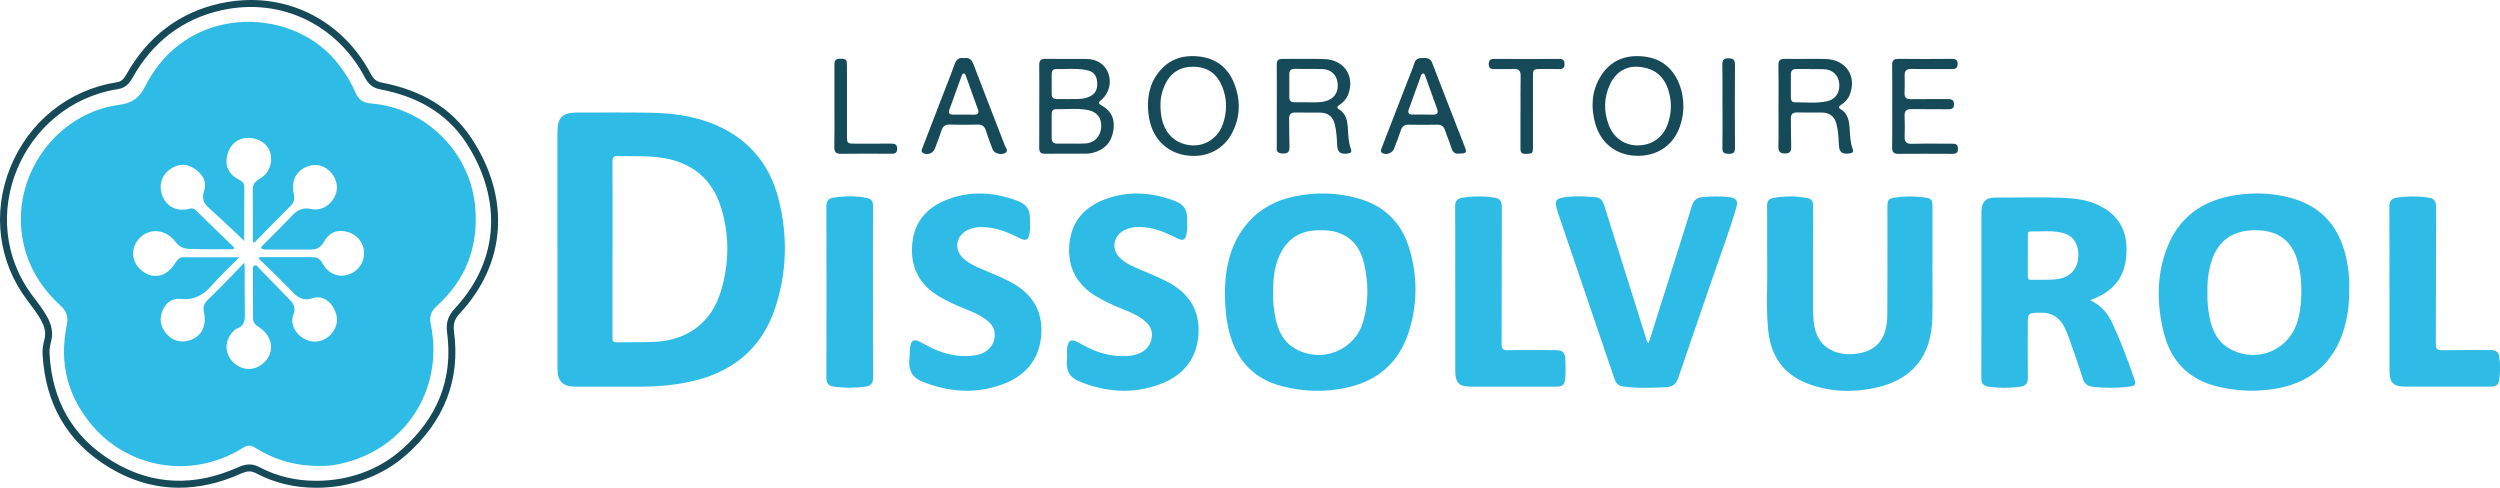
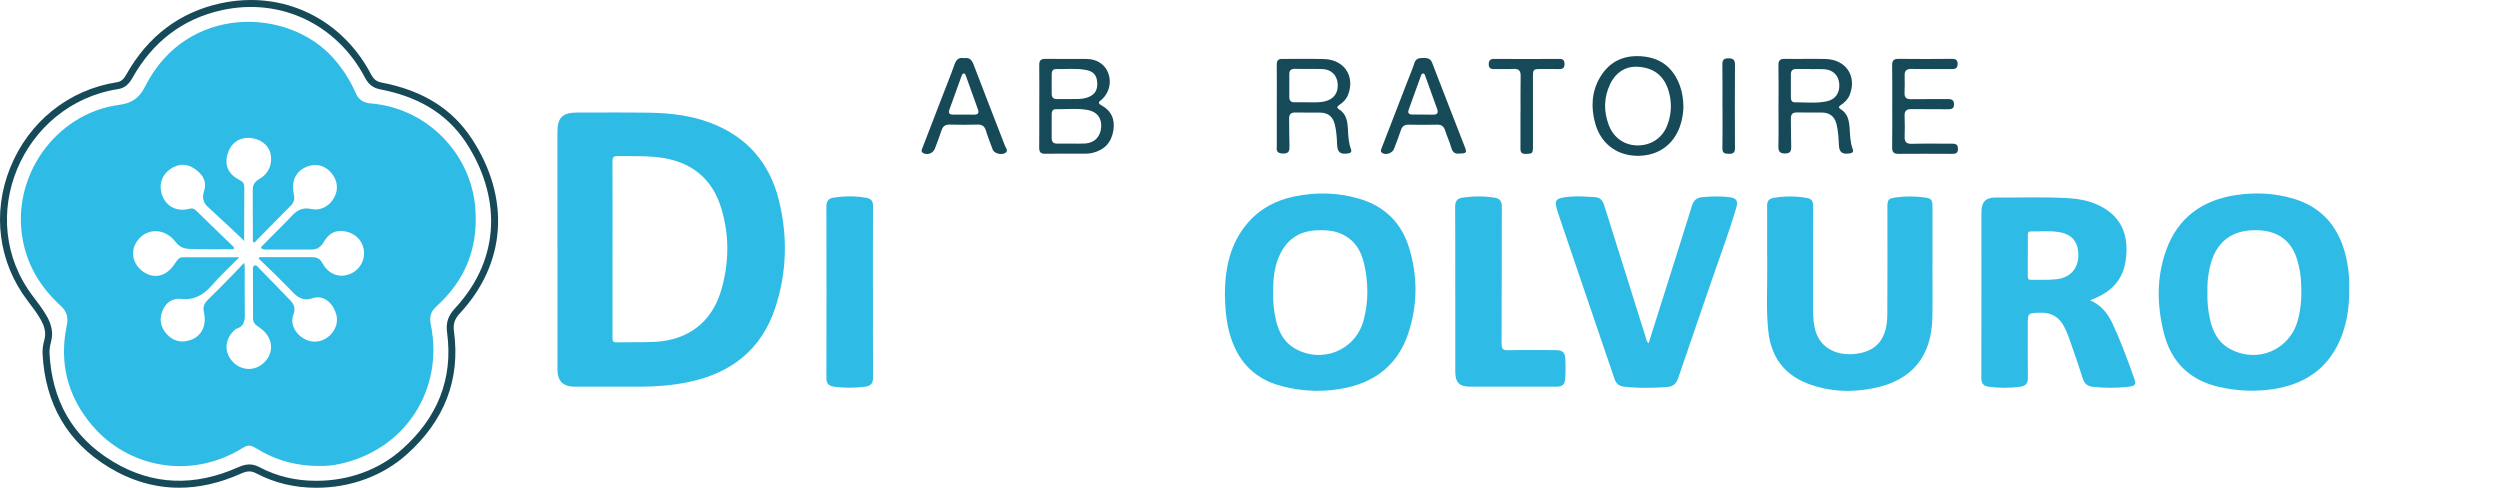
<svg xmlns="http://www.w3.org/2000/svg" id="Layer_1" data-name="Layer 1" viewBox="0 0 538.16 105.05">
  <defs>
    <style>
      .cls-1 {
        fill: #2ebce6;
      }

      .cls-1, .cls-2 {
        stroke-width: 0px;
      }

      .cls-2 {
        fill: #164a59;
      }
    </style>
  </defs>
  <path class="cls-2" d="M101.61,29.94c-4.23-6.49-10.59-10.47-19.46-12.17-1.09-.21-1.71-.7-2.29-1.79C74.6,5.97,64.93,0,53.99,0c-2.14,0-4.32.24-6.46.7-8.86,1.93-15.71,7.09-20.35,15.36-.6,1.06-1.14,1.5-2,1.64-10.42,1.62-19.02,8.52-23.01,18.47-3.9,9.71-2.49,20.39,3.78,28.58l.14.19c1.02,1.33,1.97,2.58,2.73,3.96.86,1.54,1.09,2.87.74,4.19-.23.88-.46,1.94-.4,3.08.57,10.82,5.38,19.04,14.3,24.44,4.81,2.91,9.89,4.38,15.1,4.38,4.32,0,8.78-1.01,13.25-3.01.77-.35,1.35-.5,1.87-.5.47,0,.93.13,1.45.4,3.91,2.07,8.26,3.12,12.92,3.12h.04c7.36,0,14.27-2.54,19.45-7.16,8.15-7.26,11.58-16.16,10.19-26.46-.23-1.63.12-2.7,1.27-3.94,9.96-10.72,10.93-24.74,2.61-37.5ZM96.24,71.58c1.37,10.11-2.19,18.46-9.7,25.14-5.07,4.52-11.64,6.79-18.48,6.78-4.32,0-8.43-.93-12.23-2.95-1.66-.88-3.03-.65-4.63.06-9.19,4.1-18.3,3.96-26.96-1.29-8.72-5.27-13.05-13.22-13.58-23.23-.05-.88.13-1.76.35-2.62.49-1.85.07-3.59-.87-5.3-.86-1.54-1.94-2.93-3-4.33C-5.76,46.98,4.77,22.39,25.41,19.18c1.5-.23,2.37-1.13,3.08-2.38,4.31-7.69,10.71-12.75,19.36-14.63,12.57-2.73,24.67,3.07,30.69,14.5.73,1.41,1.69,2.26,3.33,2.57,7.62,1.46,14.15,4.86,18.49,11.52,7.21,11.06,7.85,24.56-2.46,35.66-1.42,1.54-1.95,3.03-1.66,5.16Z" />
  <path class="cls-1" d="M119.99,53.71c0-8.39,0-16.78,0-25.17,0-3.26,1.05-4.31,4.31-4.31,5.16,0,10.31-.05,15.47.03,4.53.07,9,.59,13.28,2.23,7.74,2.97,12.62,8.58,14.6,16.55,1.93,7.75,1.75,15.55-.75,23.16-2.99,9.13-9.61,14.21-18.87,16.08-3.38.68-6.79.96-10.24.96-4.68,0-9.35,0-14.03,0-2.55,0-3.75-1.17-3.76-3.73-.02-8.59,0-17.18,0-25.77ZM131.85,53.64c0,6.31,0,12.62,0,18.93,0,.65-.03,1.16.9,1.13,2.8-.07,5.6.03,8.39-.12,6.97-.4,12.01-4.24,14.01-10.79,1.8-5.9,1.92-11.89.16-17.82-1.86-6.26-6.12-9.92-12.59-10.97-3.21-.52-6.45-.33-9.68-.42-.98-.02-1.2.31-1.2,1.23.04,6.27.02,12.54.02,18.81Z" />
  <path class="cls-1" d="M505.7,62.07c.05,3.68-.4,7.02-1.62,10.24-2.49,6.55-7.37,10.17-14.14,11.35-4.09.71-8.19.56-12.26-.37-6.35-1.45-10.32-5.37-11.89-11.64-1.5-6.01-1.6-12.04.56-17.93,2.56-6.99,7.84-10.67,15.05-11.74,4.07-.6,8.15-.42,12.12.73,6.75,1.96,10.34,6.72,11.67,13.41.41,2.04.58,4.11.51,5.95ZM475.18,62.93c-.06,1.83.11,3.74.51,5.62.6,2.8,1.79,5.22,4.46,6.62,5.92,3.11,12.75.14,14.5-6.28.79-2.89.86-5.84.64-8.8-.09-1.23-.33-2.46-.64-3.65-1.15-4.44-4.05-6.72-8.62-6.88-5.68-.19-9.17,2.56-10.38,8.16-.37,1.69-.52,3.39-.47,5.21Z" />
  <path class="cls-1" d="M263.67,63.45c.02-5.73,1.12-11.12,5.03-15.59,2.66-3.04,6.08-4.78,9.96-5.58,4.61-.96,9.23-.84,13.77.45,5.53,1.57,9.24,5.16,10.91,10.65,1.85,6.08,1.83,12.22-.15,18.27-2.09,6.39-6.58,10.26-13.08,11.75-4.71,1.08-9.46.94-14.13-.26-6.81-1.75-10.38-6.46-11.71-13.14-.43-2.16-.55-4.36-.59-6.56ZM274.07,63.2c-.06,1.63.12,3.54.53,5.42.56,2.62,1.67,4.94,4.09,6.36,5.78,3.38,13.04.5,14.81-5.92,1.12-4.08,1.09-8.22.13-12.33-.76-3.28-2.55-5.74-5.93-6.77-1.4-.42-2.84-.44-4.28-.38-3.93.15-6.6,2.14-8.12,5.7-1.04,2.43-1.27,5.01-1.23,7.92Z" />
  <path class="cls-1" d="M449.93,64.62c2.42,1.09,3.83,2.91,4.83,5.05,1.76,3.8,3.23,7.73,4.61,11.68.51,1.47.33,1.73-1.25,1.91-2.55.29-5.1.29-7.65,0-1.18-.14-1.8-.73-2.16-1.88-.88-2.82-1.87-5.6-2.84-8.39-.29-.83-.63-1.64-1.01-2.43-1.05-2.18-2.72-3.32-5.24-3.25-2.7.07-2.71,0-2.71,2.68,0,3.76-.03,7.52.02,11.27.02,1.24-.45,1.84-1.68,2-2.23.29-4.46.29-6.69,0-1.14-.15-1.65-.66-1.65-1.89.03-11.87.02-23.74.02-35.62,0-2.26.9-3.25,3.06-3.23,5.32.05,10.64-.19,15.95.16,1.97.13,3.89.5,5.7,1.27,5.38,2.29,7.19,6.63,6.32,12.31-.59,3.79-2.85,6.32-6.33,7.83-.36.16-.73.3-1.3.54ZM436.51,55.05c0,1.44,0,2.88,0,4.31,0,.46-.02.89.65.87,1.84-.04,3.69.08,5.51-.12,2.97-.33,4.68-2.28,4.72-5.08.04-2.88-1.31-4.61-4.17-5.07-2.01-.33-4.07-.11-6.1-.14-.6,0-.6.38-.6.8,0,1.48,0,2.96,0,4.43Z" />
  <path class="cls-1" d="M415.98,56.99c0,3.8.07,7.6-.01,11.39-.18,8.35-4.36,13.47-12.53,15.16-4.85,1-9.71.81-14.39-1-5.12-1.99-7.82-5.86-8.4-11.25-.52-4.9-.16-9.82-.23-14.73-.06-4.08.02-8.15-.03-12.23-.01-1.05.38-1.56,1.37-1.73,2.42-.42,4.84-.42,7.26.02.96.18,1.28.69,1.28,1.67-.03,7.23-.01,14.47-.02,21.7,0,1.44.04,2.89.3,4.3.94,4.98,5.22,6.33,8.9,5.88,4.58-.57,6.75-3.29,6.79-8.44.06-7.71.02-15.43.02-23.14,0-1.6.19-1.87,1.77-2.09,2.07-.3,4.15-.27,6.22,0,1.48.19,1.72.52,1.72,2.03,0,4.16,0,8.31,0,12.47,0,0-.02,0-.02,0Z" />
  <path class="cls-1" d="M354.9,73.86c1.39-4.41,2.77-8.77,4.15-13.14,1.73-5.48,3.48-10.95,5.17-16.44.36-1.17,1.04-1.73,2.2-1.84,1.95-.18,3.91-.24,5.86,0,1.46.18,1.91.76,1.5,2.18-1.49,5.14-3.39,10.14-5.12,15.19-2.45,7.17-4.95,14.33-7.38,21.51-.41,1.21-1.05,1.9-2.36,1.99-3.15.21-6.3.29-9.45-.09-.97-.12-1.58-.67-1.9-1.59-4.03-11.86-8.1-23.71-12.11-35.58-1.04-3.08-.77-3.4,2.41-3.71,1.84-.18,3.67,0,5.51.1,1.21.06,1.67.83,1.99,1.88,2.94,9.41,5.9,18.8,8.87,28.2.14.44.14.95.64,1.34Z" />
-   <path class="cls-1" d="M195.79,77.08c.05-.84.02-1.69.15-2.51.21-1.31.84-1.61,2.03-1.02.89.44,1.75.97,2.65,1.39,2.91,1.36,5.95,2.04,9.19,1.57,2.74-.4,4.44-2.25,4.32-4.7-.08-1.48-1.01-2.39-2.1-3.18-1.33-.97-2.87-1.56-4.39-2.18-1.93-.78-3.82-1.63-5.6-2.71-4.3-2.61-6.17-6.49-5.65-11.43.49-4.68,3.25-7.73,7.53-9.36,5.08-1.93,10.17-1.61,15.2.33,1.57.61,2.52,1.59,2.57,3.36.03,1.16.14,2.31-.05,3.47-.26,1.6-.75,1.86-2.18,1.14-1.93-.98-3.9-1.84-6.05-2.19-1.67-.27-3.35-.33-4.95.38-2.76,1.23-3.22,4.34-.94,6.32,1.19,1.04,2.62,1.67,4.06,2.27,1.95.82,3.9,1.62,5.79,2.59,4.74,2.44,7.21,6.23,6.76,11.62-.44,5.25-3.45,8.68-8.26,10.47-5.8,2.16-11.58,1.72-17.29-.55-2.41-.96-3.08-2.7-2.8-5.07Z" />
-   <path class="cls-1" d="M229.72,76.89c0-.6-.06-1.33.01-2.04.17-1.58.87-1.95,2.26-1.2,1.61.88,3.23,1.76,5,2.29,2.21.66,4.44.93,6.74.57,2.67-.42,4.34-2.24,4.23-4.65-.06-1.48-.99-2.4-2.07-3.2-1.36-1-2.94-1.59-4.49-2.23-1.96-.8-3.89-1.67-5.69-2.8-4.24-2.64-6.01-6.53-5.48-11.4.51-4.62,3.26-7.65,7.49-9.27,5.08-1.95,10.16-1.62,15.2.31,1.62.62,2.58,1.64,2.61,3.45.02,1.2.14,2.39-.1,3.58-.27,1.36-.74,1.63-2,1-2.01-1.01-4.05-1.93-6.28-2.27-1.79-.28-3.59-.32-5.26.6-2.28,1.24-2.68,4.04-.83,5.86,1.22,1.2,2.77,1.87,4.32,2.52,1.95.82,3.91,1.62,5.79,2.58,4.74,2.43,7.23,6.21,6.8,11.61-.42,5.2-3.37,8.65-8.11,10.45-5.91,2.25-11.8,1.81-17.62-.59-2.4-.99-2.82-2.82-2.52-5.18Z" />
-   <path class="cls-1" d="M514.36,62.25c0-5.91.03-11.83-.02-17.74-.01-1.2.43-1.79,1.57-1.96,2.31-.35,4.61-.35,6.92,0,1.14.18,1.57.76,1.57,1.96-.04,9.83,0,19.66-.05,29.49,0,1.1.28,1.41,1.38,1.39,3.44-.07,6.87-.03,10.31-.03,1.35,0,1.85.39,2,1.68.17,1.47.18,2.96,0,4.43-.17,1.41-.61,1.75-2.04,1.75-6.08,0-12.15,0-18.23,0-2.6,0-3.4-.83-3.4-3.47,0-5.83,0-11.67,0-17.5Z" />
  <path class="cls-1" d="M313.26,62.35c0-5.95.03-11.91-.02-17.86-.01-1.21.46-1.78,1.58-1.95,2.31-.34,4.61-.35,6.92.01,1.15.18,1.55.79,1.55,1.98-.04,9.83,0,19.66-.05,29.49,0,1.13.33,1.39,1.4,1.37,3.4-.07,6.79-.03,10.19-.02,1.52,0,2.04.43,2.13,1.94.07,1.35.08,2.72-.02,4.07-.11,1.49-.59,1.86-2.06,1.86-6.12,0-12.23,0-18.35,0-2.38,0-3.26-.87-3.26-3.25,0-5.87,0-11.75,0-17.62Z" />
  <path class="cls-1" d="M187.92,62.82c0,6.15-.03,12.31.02,18.46.01,1.27-.51,1.81-1.7,1.96-2.23.29-4.46.3-6.69,0-1.13-.15-1.66-.64-1.66-1.88.03-12.31.03-24.62,0-36.93,0-1.16.47-1.72,1.53-1.88,2.38-.37,4.77-.4,7.15.05,1,.19,1.37.74,1.36,1.75-.03,6.15-.02,12.31-.02,18.46Z" />
  <path class="cls-2" d="M223.72,22.89c0-2.96.03-5.91-.01-8.87-.01-.97.31-1.36,1.31-1.35,2.96.04,5.92,0,8.87.02,2.23.01,3.98,1.17,4.69,3.07.73,1.96.2,4.14-1.33,5.6-.37.35-1.24.73-.19,1.29,2.19,1.18,2.98,3.04,2.61,5.41-.4,2.59-1.92,4.22-4.49,4.85-.79.2-1.59.17-2.38.17-2.6,0-5.2-.03-7.79.02-1.01.02-1.32-.39-1.31-1.35.04-2.96.01-5.91.01-8.87ZM230.51,30.91h0c1.04,0,2.08.04,3.11-.02,2.01-.12,3.32-1.52,3.43-3.6.1-1.93-.91-3.24-2.9-3.61-2.29-.42-4.61-.14-6.91-.17-.67,0-.85.51-.85,1.08,0,1.71.01,3.43,0,5.14,0,.86.41,1.21,1.26,1.19.96-.03,1.91,0,2.87,0ZM229.98,21.32c1.43-.04,2.88.14,4.27-.4,1.49-.58,2.08-1.59,1.93-3.31-.13-1.47-.85-2.26-2.4-2.55-2.14-.4-4.31-.15-6.46-.19-.73-.01-.93.5-.93,1.13,0,1.4.01,2.8,0,4.2,0,.81.4,1.15,1.19,1.13.8-.02,1.6,0,2.4,0Z" />
  <path class="cls-2" d="M274.85,22.89c0-3,.02-5.99-.01-8.99,0-.87.31-1.23,1.19-1.22,3,.03,6-.05,8.99.03,4.36.12,6.74,3.73,5.16,7.72-.37.93-1.03,1.6-1.84,2.14-.39.26-.75.56-.1.96,1.61.99,1.83,2.63,1.92,4.29.08,1.44.13,2.87.64,4.24.23.61.02.88-.61.97-1.68.24-2.29-.21-2.36-1.92-.06-1.48-.14-2.95-.51-4.39-.4-1.59-1.42-2.45-3.08-2.48-1.8-.03-3.6.02-5.4-.02-1.01-.03-1.36.44-1.34,1.37.03,2,.02,4,.08,5.99.03.98-.27,1.49-1.34,1.47-.98-.02-1.55-.31-1.39-1.39,0-.04,0-.08,0-.12v-8.63h0ZM281.63,22.03c.97-.03,2.29.1,3.6-.22,1.89-.46,2.89-1.83,2.73-3.79-.16-1.86-1.38-3.08-3.29-3.15-2-.07-4-.01-6-.04-.76,0-1.12.35-1.13,1.07-.01,1.68-.01,3.36,0,5.04,0,.73.36,1.1,1.12,1.08.88-.02,1.76,0,2.98,0Z" />
  <path class="cls-2" d="M382.85,22.81c0-2.92.04-5.84-.02-8.75-.02-1.06.36-1.4,1.4-1.39,2.92.05,5.84-.04,8.75.03,4.38.11,6.77,3.68,5.21,7.68-.36.93-1.01,1.6-1.82,2.16-.34.24-.85.54-.16.95,1.54.92,1.83,2.47,1.94,4.03.11,1.55.12,3.11.68,4.6.21.56-.04.8-.59.89-1.67.27-2.33-.18-2.4-1.87-.07-1.52-.14-3.03-.53-4.51-.39-1.51-1.42-2.37-3.02-2.4-1.84-.04-3.68.02-5.52-.02-.96-.02-1.27.47-1.26,1.33.03,2,.01,4,.07,5.99.03.96-.2,1.51-1.3,1.51-1.06,0-1.48-.36-1.46-1.48.07-2.92.02-5.83.02-8.75ZM389.69,14.88v-.02c-1,0-2,.02-3,0-.82-.03-1.18.37-1.18,1.15,0,1.64,0,3.28,0,4.92,0,.56.15,1.1.83,1.09,2.31-.01,4.64.28,6.93-.22,1.83-.39,2.79-1.8,2.66-3.71-.13-1.86-1.35-3.08-3.25-3.19-1-.06-2-.01-3-.01Z" />
-   <path class="cls-2" d="M247.11,22.47c.05-2.24.55-4.36,1.81-6.24,2.21-3.27,5.36-4.5,9.21-4.07,3.62.41,6.15,2.35,7.5,5.69,1.48,3.66,1.41,7.34-.45,10.86-1.83,3.47-5.39,5.23-9.42,4.79-3.94-.43-6.94-2.92-8.06-6.68-.42-1.43-.6-2.88-.59-4.36ZM249.81,22.69c0,1,.09,1.99.31,2.97.77,3.34,3.14,5.42,6.43,5.63,2.96.19,5.68-1.64,6.7-4.6.93-2.7.92-5.4-.16-8.07-1.06-2.61-2.98-4.11-5.82-4.24-2.96-.14-5.16,1.07-6.46,3.8-.68,1.43-1.03,2.93-1,4.51Z" />
  <path class="cls-2" d="M362.38,23.08c-.03,1.2-.24,2.69-.75,4.13-1.47,4.17-5.02,6.51-9.54,6.32-4.33-.19-7.59-2.82-8.73-7.07-.9-3.37-.75-6.68,1.01-9.72,2.13-3.69,5.49-5.07,9.64-4.56,3.88.48,6.35,2.74,7.64,6.35.49,1.36.7,2.78.73,4.55ZM351.96,14.36c-2.06.04-4.14,1.18-5.35,3.73-1.38,2.9-1.42,5.86-.3,8.83,1.07,2.81,3.49,4.44,6.36,4.38,2.92-.05,5.28-1.7,6.3-4.5.84-2.31.95-4.68.27-7.06-.98-3.47-3.32-5.36-7.28-5.38Z" />
  <path class="cls-2" d="M407.33,22.83c0-2.92.03-5.83-.02-8.75-.02-1.02.31-1.42,1.38-1.41,3.84.05,7.67.03,11.51,0,.79,0,1.21.24,1.21,1.08,0,.8-.36,1.13-1.18,1.12-2.92-.03-5.84.03-8.75-.03-1.11-.02-1.52.39-1.48,1.46.04,1.24.02,2.48-.02,3.72-.03.97.39,1.35,1.37,1.33,2.64-.04,5.28,0,7.91-.03.87-.01,1.39.22,1.37,1.18-.02.97-.62,1.03-1.38,1.02-2.6-.03-5.2,0-7.79-.03-1.07-.02-1.52.37-1.47,1.49.07,1.48.05,2.96.01,4.43-.03,1.09.32,1.58,1.52,1.55,2.84-.08,5.68-.02,8.51-.03.77,0,1.43,0,1.45,1.08.02,1.07-.6,1.12-1.4,1.11-3.8-.02-7.6-.03-11.39,0-1.05.01-1.4-.37-1.38-1.41.05-2.96.02-5.91.02-8.87Z" />
  <path class="cls-2" d="M207.52,12.52c1.15-.2,1.66.35,2.05,1.36,2.22,5.84,4.51,11.66,6.76,17.49.2.51.88,1.17-.06,1.62-.9.43-2.29-.02-2.58-.8-.51-1.34-1.03-2.68-1.45-4.05-.29-.95-.8-1.35-1.81-1.32-2,.06-4,.05-5.99,0-.94-.02-1.47.33-1.76,1.23-.43,1.33-.94,2.62-1.43,3.93-.37.98-1.5,1.45-2.44,1.01-.71-.34-.34-.87-.17-1.33,1.44-3.75,2.9-7.5,4.34-11.26.83-2.15,1.71-4.3,2.47-6.47.37-1.07.94-1.64,2.07-1.42ZM207.46,24.67h0c.76.01,1.51,0,2.27.01.73,0,1.07-.32.81-1.05-.86-2.43-1.74-4.85-2.61-7.28-.08-.22-.14-.51-.42-.53-.34-.02-.44.31-.53.56-.89,2.42-1.77,4.85-2.63,7.28-.23.64.02,1,.72,1.01.8,0,1.59,0,2.39,0Z" />
  <path class="cls-2" d="M314.13,33.05c-.87.14-1.43-.24-1.72-1.24-.36-1.26-.92-2.46-1.32-3.71-.28-.9-.78-1.28-1.74-1.26-2.04.05-4.07.04-6.11,0-.89-.02-1.4.32-1.68,1.18-.44,1.36-.97,2.7-1.48,4.03-.34.89-1.66,1.38-2.47.92-.61-.34-.29-.84-.13-1.26,1.84-4.79,3.7-9.58,5.56-14.37.49-1.26,1.03-2.51,1.44-3.8.35-1.07,1.15-1.05,2.01-1.06.81,0,1.44.11,1.79,1.02,2.34,6.1,4.73,12.17,7.09,18.26.43,1.11.25,1.29-1.25,1.29ZM306.34,24.67h0c.72,0,1.43,0,2.15.01.87.02,1.18-.35.89-1.18-.84-2.35-1.68-4.71-2.54-7.05-.09-.25-.14-.61-.47-.63-.33-.02-.43.32-.52.57-.87,2.39-1.72,4.78-2.59,7.16-.29.8.02,1.12.82,1.11.76,0,1.51,0,2.27,0Z" />
  <path class="cls-2" d="M327.32,24.05c0-2.56-.03-5.12.02-7.67.02-1.12-.36-1.6-1.53-1.54-1.39.08-2.8,0-4.2.03-.74.01-1.14-.26-1.14-1.03,0-.75.28-1.17,1.14-1.16,4.68.03,9.36.03,14.03,0,.82,0,1.15.28,1.15,1.11,0,.86-.42,1.1-1.2,1.08-1.32-.03-2.64-.01-3.96-.01-1.55,0-1.64.1-1.64,1.62,0,5.04.01,10.07,0,15.11,0,1.45-.14,1.52-1.59,1.54-.87.01-1.11-.37-1.1-1.15.02-2.64,0-5.28,0-7.91Z" />
-   <path class="cls-2" d="M179.62,22.85c0-2.8,0-5.6,0-8.39,0-.94-.14-1.9,1.33-1.82,1.27.07,1.37.12,1.37,1.76,0,4.96,0,9.91,0,14.87,0,1.57.08,1.64,1.6,1.65,2.6,0,5.2.02,7.8-.01.83-.01,1.41.11,1.41,1.12,0,1.06-.66,1.08-1.45,1.07-3.52-.02-7.04-.05-10.55.01-1.15.02-1.56-.34-1.53-1.5.06-2.92.02-5.83.02-8.75Z" />
+   <path class="cls-2" d="M179.62,22.85Z" />
  <path class="cls-2" d="M370.78,22.79c0-2.95.03-5.91-.02-8.86-.02-.97.28-1.38,1.28-1.38.97,0,1.44.26,1.44,1.36-.04,5.99-.04,11.98,0,17.97,0,.97-.39,1.24-1.29,1.23-.86-.01-1.44-.09-1.42-1.21.06-3.03.02-6.07.02-9.1,0,0,0,0-.01,0Z" />
  <path class="cls-1" d="M68.91,100.3c-5.28.04-9.78-1.3-13.91-3.88-.94-.59-1.62-.69-2.65-.05-11.48,7.15-24.92,4.08-32.42-4.68-5.35-6.24-7.24-13.5-5.57-21.56.38-1.83.04-3.09-1.34-4.35-4.11-3.76-6.95-8.28-8.06-13.83-2.76-13.71,6.86-27.52,20.69-29.38,2.79-.37,4.33-1.45,5.63-4.04C40.18.93,62.07,1.47,71.85,12.62c1.94,2.21,3.52,4.66,4.69,7.35.65,1.51,1.69,2.17,3.3,2.3,11.94.96,21.56,10.66,22.48,22.56.65,8.41-2.09,15.47-8.36,21.11-1.22,1.1-1.56,2.26-1.24,3.83,2.92,14.17-5.56,27.13-19.67,30.12-1.49.32-3,.45-4.14.41ZM51.52,55.38c-2.11,2.14-4.14,4.01-5.95,6.08-1.81,2.07-3.81,3.19-6.66,2.88-1.77-.19-3.16.76-3.89,2.45-.81,1.88-.47,3.63.87,5.12,1.35,1.51,3.08,1.94,5.01,1.32,2.43-.78,3.65-3.09,3-5.99-.25-1.13-.01-1.87.79-2.65,1.84-1.77,3.62-3.62,5.41-5.44.77-.78,1.51-1.6,2.44-2.58.09.52.13.66.14.81,0,3.2-.04,6.4.02,9.59.03,1.63.15,3.22-1.87,3.82-.14.04-.25.19-.37.3-2.13,1.92-2.27,4.8-.34,6.8,1.95,2.02,4.85,2.04,6.83.05,1.96-1.96,1.85-4.84-.28-6.79-.44-.4-.94-.74-1.43-1.09-.53-.38-.77-.85-.77-1.52.01-3.48-.01-6.96-.02-10.43,0-.35-.09-.76.33-.94.45-.19.64.22.88.45,2.29,2.35,4.56,4.71,6.85,7.06.83.86,1.13,1.83.67,2.96-1.29,3.18,2.38,6.66,5.7,5.76,2.4-.65,4.1-3.13,3.56-5.48-.5-2.16-2.38-4.71-5.38-3.67-1.38.48-2.68.01-3.73-1.05-1.26-1.28-2.52-2.57-3.8-3.83-1.27-1.25-2.56-2.47-3.84-3.71.06-.1.12-.21.18-.31,3.54,0,7.08,0,10.63,0,.4,0,.8,0,1.2.04.89.09,1.39.67,1.8,1.4,1.22,2.2,3.45,3.07,5.68,2.25,2.29-.84,3.59-3.2,3.08-5.56-.42-1.94-1.97-3.35-4.09-3.7-1.94-.32-3.42.43-4.5,2.36-.59,1.04-1.44,1.58-2.62,1.58-3.2,0-6.4,0-9.6,0-.43,0-.88,0-1.27-.33.06-.38.39-.59.63-.83,2.02-2.05,4.09-4.05,6.06-6.15,1.17-1.25,2.37-1.8,4.14-1.42,2.07.44,3.99-.67,4.98-2.55.91-1.74.66-3.68-.68-5.24-1.35-1.57-3.2-2.07-5.08-1.39-2.49.9-3.61,3.11-2.98,6.03.22,1,.05,1.74-.7,2.48-2.44,2.42-4.83,4.89-7.25,7.34-.21.21-.36.53-.77.53-.03-.11-.1-.21-.1-.32-.01-3.72-.01-7.44-.02-11.15,0-1.1.6-1.73,1.51-2.25,1.94-1.11,2.83-3.29,2.3-5.44-.48-1.96-2.38-3.31-4.71-3.36-2.16-.04-3.85,1.25-4.5,3.42-.74,2.52.09,4.4,2.64,5.71.72.37.95.77.94,1.56-.04,3.72-.01,7.44-.03,11.15,0,.28.18.63.16.49-2.63-2.58-5.37-5.03-8.06-7.54-.95-.89-1.17-2.03-.74-3.3.65-1.9-.13-3.36-1.6-4.52-1.49-1.17-3.12-1.58-4.92-.68-2.43,1.22-3.41,3.66-2.47,6.14.92,2.41,3.19,3.54,5.84,2.84.58-.15.95-.08,1.38.33,2.6,2.55,5.23,5.06,7.84,7.6.18.17.49.31.32.77-3.16.03-6.34.04-9.53-.06-1.23-.04-2.15-.43-2.88-1.39-.69-.9-1.53-1.63-2.6-2.07-2.28-.93-4.79-.02-6.05,2.21-1.19,2.09-.56,4.61,1.52,6.12,2.05,1.48,4.37,1.22,6.12-.72.4-.44.71-.96,1.07-1.44.34-.45.7-.91,1.33-.91,3.99,0,7.97,0,12.19,0Z" />
</svg>